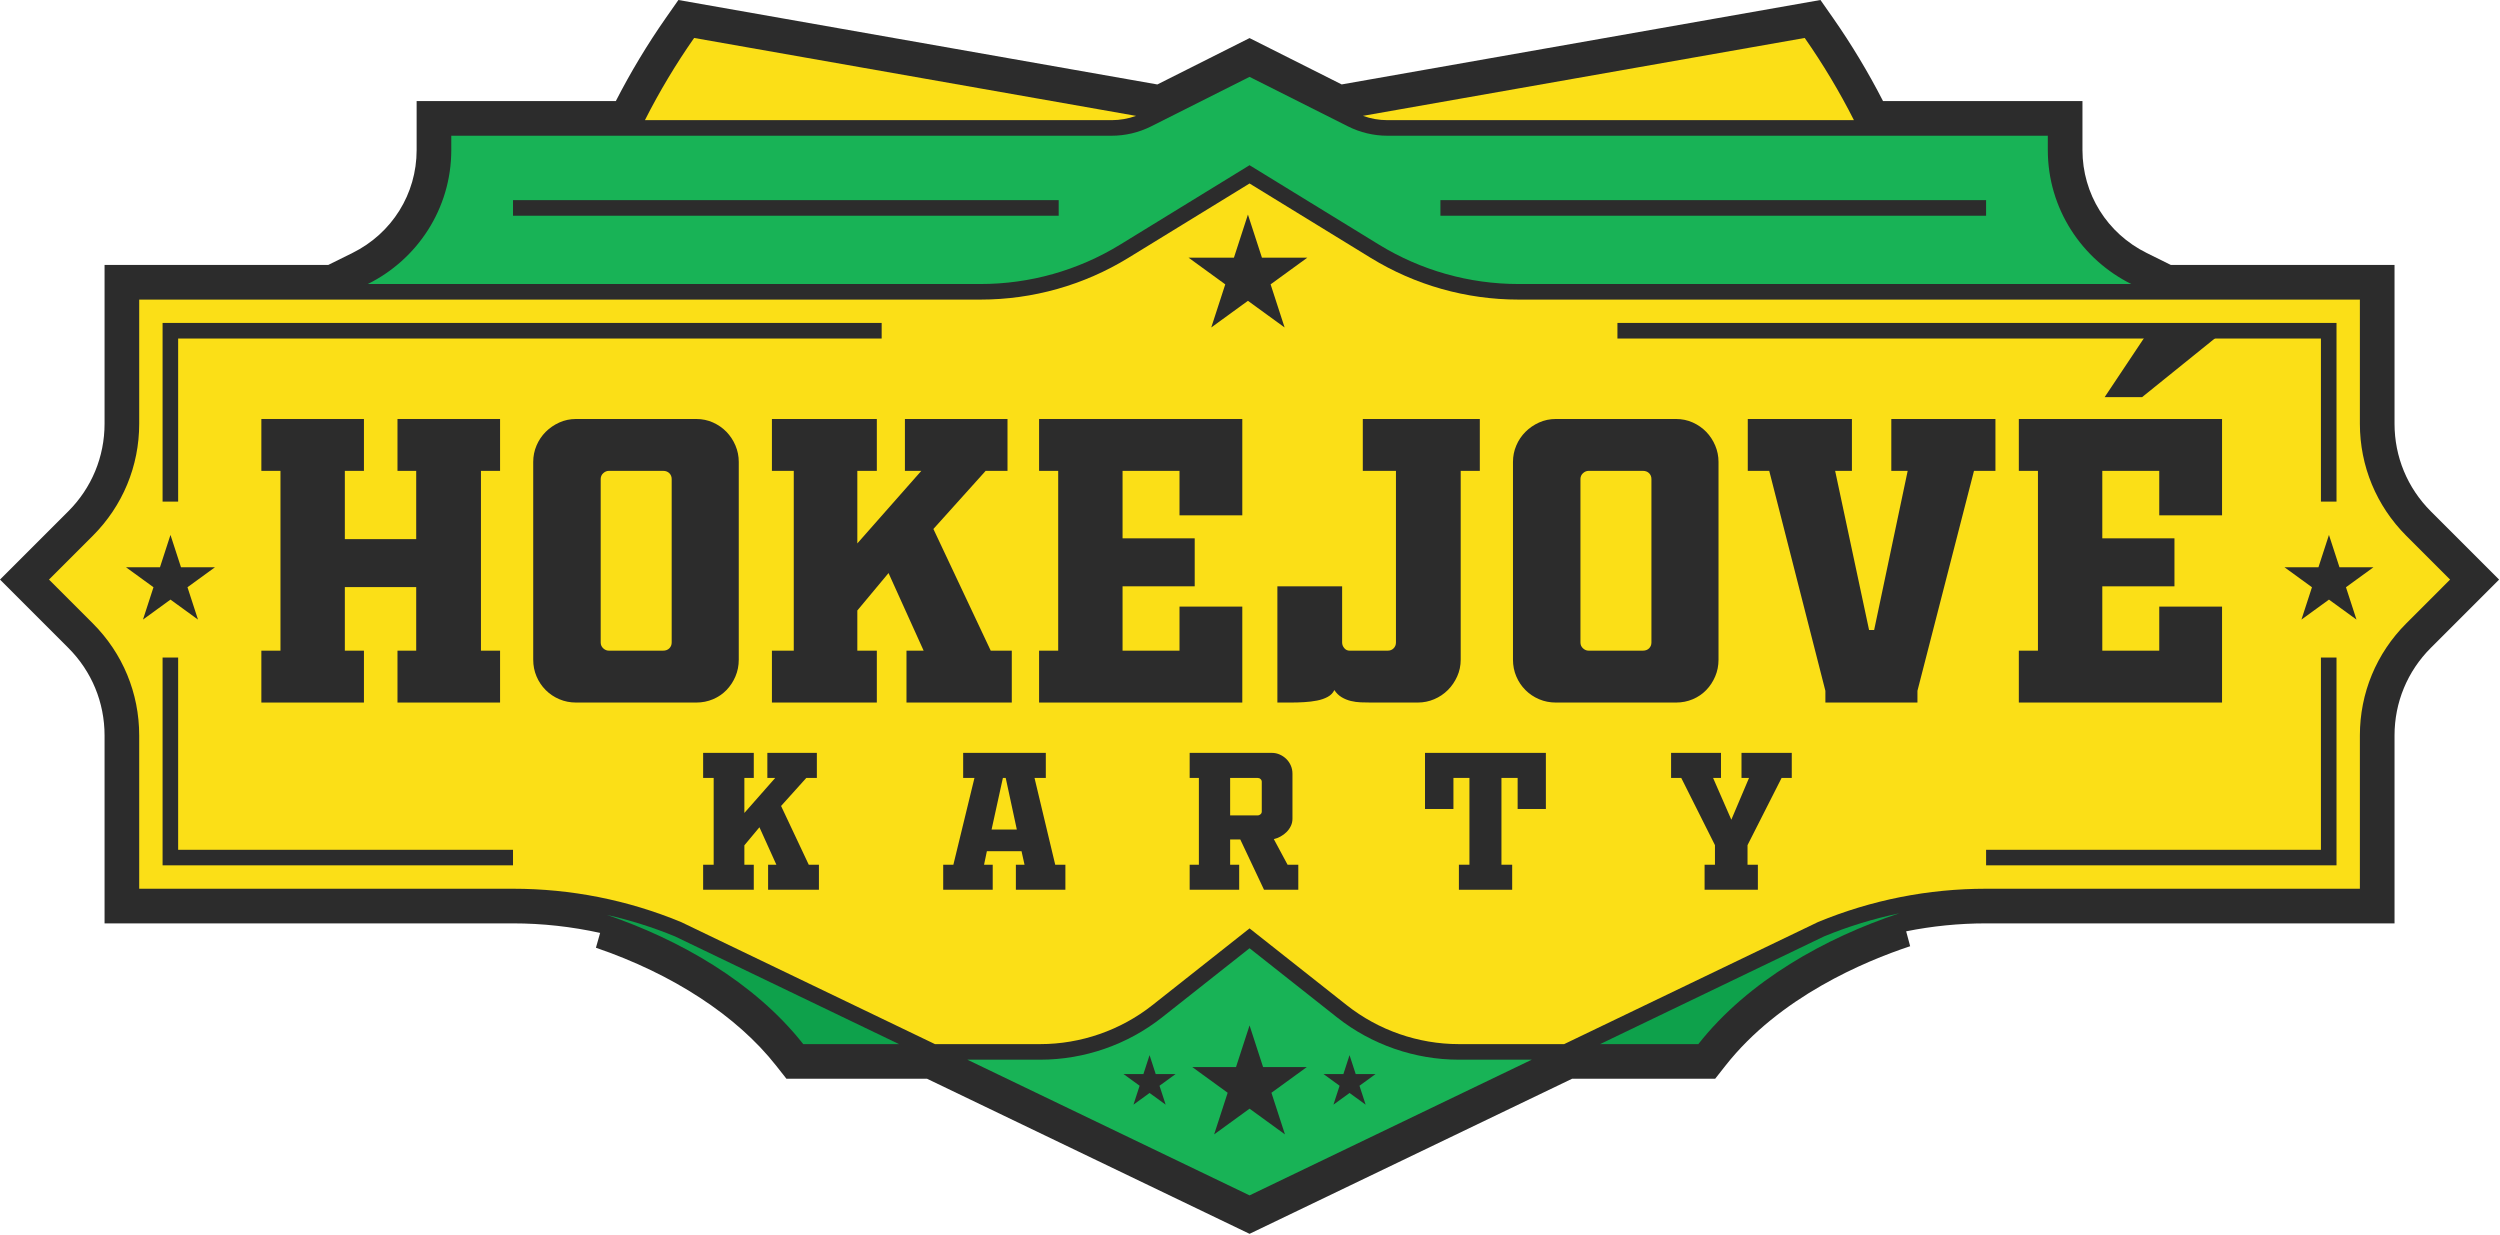
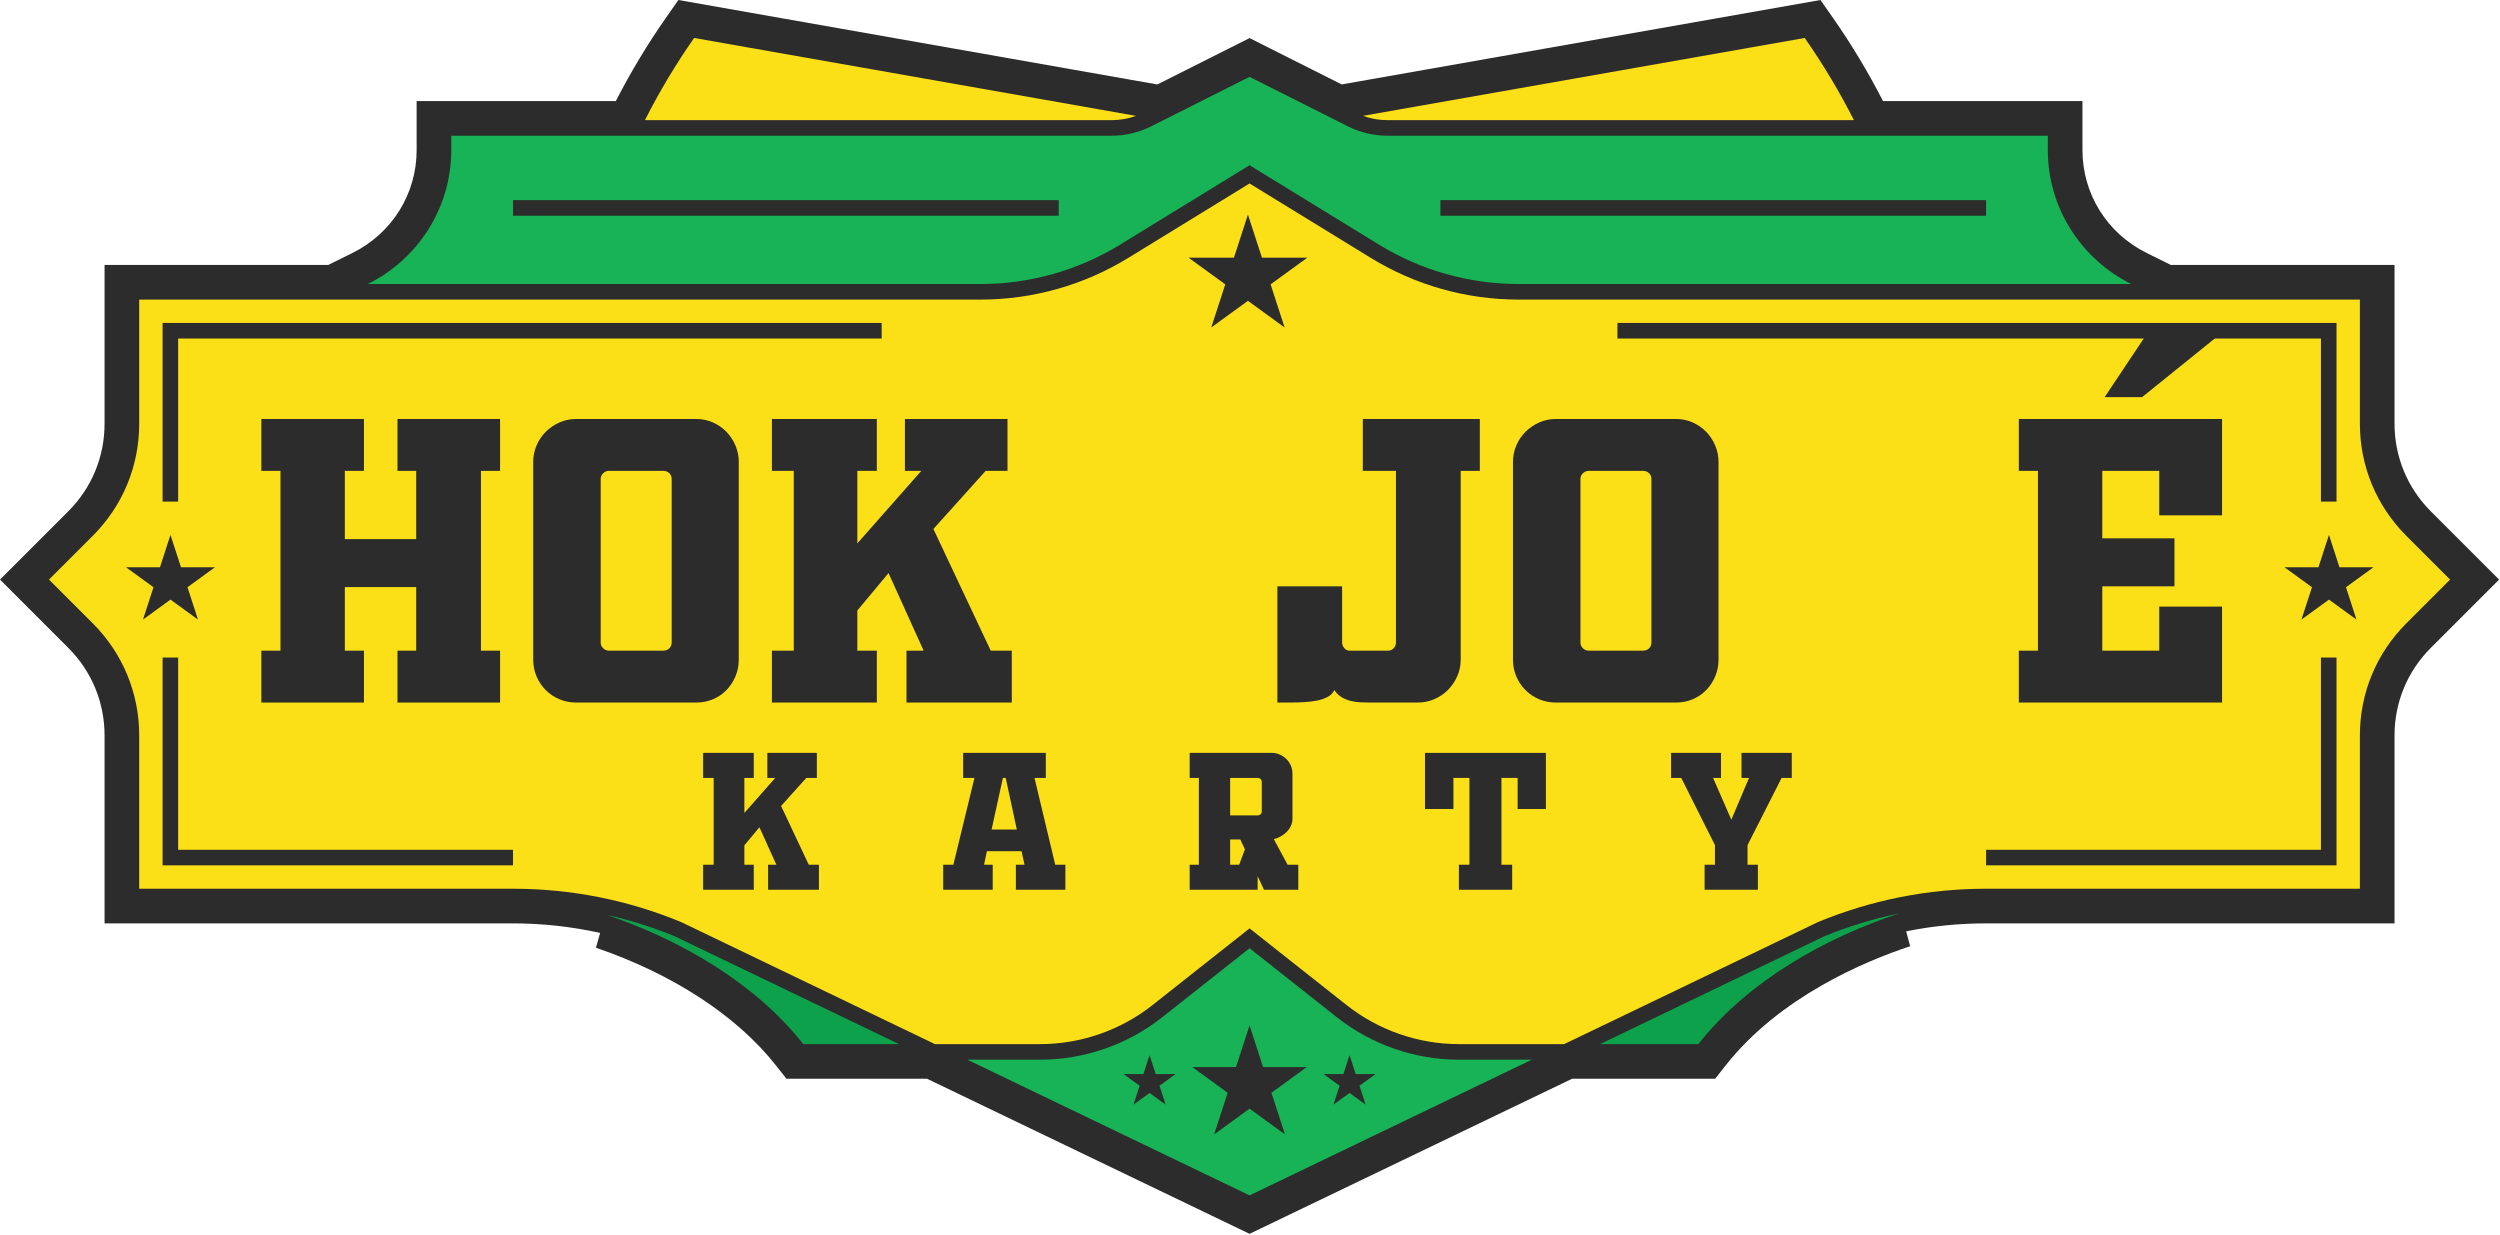
<svg xmlns="http://www.w3.org/2000/svg" width="257" height="127" viewBox="0 0 257 127" fill="none">
  <path d="M249.887 52.562C247.483 50.157 246.158 46.96 246.158 43.56V27.237H223.165L220.677 26.005C216.606 23.989 214.077 19.936 214.077 15.427V10.392H193.576C192.061 7.44 190.339 4.57 188.445 1.861L187.144 3.05176e-05L137.925 8.679L128.454 3.915L118.976 8.682L69.739 3.05176e-05L68.437 1.861C66.542 4.572 64.82 7.441 63.306 10.392H42.83V15.427C42.83 19.936 40.301 23.989 36.23 26.005L33.742 27.237H10.749V43.56C10.749 46.96 9.425 50.157 7.02 52.562L0 59.581L7.02 66.601C9.425 69.005 10.749 72.203 10.749 75.603V94.923H52.737C55.774 94.923 58.767 95.26 61.693 95.903L61.261 97.428C69.182 100.132 75.758 104.433 79.776 109.538L80.846 110.897H95.303L128.454 126.837L161.607 110.897H176.318L177.387 109.538C182.929 102.497 191.656 98.83 196.365 97.271L195.953 95.74C198.645 95.199 201.39 94.923 204.17 94.923H246.158V75.603C246.158 72.203 247.483 69.005 249.887 66.601L256.907 59.581L249.887 52.562Z" fill="#2C2C2C" />
  <path d="M62.411 94.057C69.807 96.583 77.538 100.938 82.574 107.335H92.418L69.38 96.258C67.108 95.322 64.779 94.595 62.411 94.057Z" fill="#0EA14B" />
  <path d="M164.488 107.335H174.588C179.736 100.795 187.701 96.388 195.245 93.889C192.617 94.438 190.038 95.223 187.526 96.257L164.488 107.335Z" fill="#0EA14B" />
  <path d="M52.737 20.577H108.833V22.178H52.737V20.577ZM148.074 20.577H204.17V22.178H148.074V20.577ZM115.155 25.145L128.454 16.983L141.753 25.145C146.073 27.796 151.035 29.197 156.102 29.197H219.097C214.022 26.684 210.515 21.464 210.515 15.427V13.953H142.622C141.223 13.953 139.824 13.621 138.574 12.992L128.454 7.902L118.333 12.992C117.084 13.621 115.684 13.953 114.286 13.953H46.392V15.427C46.392 21.464 42.886 26.684 37.81 29.197H100.805C105.873 29.197 110.835 27.796 115.155 25.145Z" fill="#18B356" />
  <path d="M190.584 12.352C189.094 9.41 187.403 6.588 185.526 3.902L140.109 11.91C140.913 12.2 141.767 12.352 142.622 12.352H190.584Z" fill="#FBDF17" />
  <path d="M116.788 11.913L71.356 3.902C69.479 6.587 67.788 9.409 66.298 12.352H114.286C115.136 12.352 115.987 12.2 116.788 11.913Z" fill="#FBDF17" />
  <path d="M241.165 60.368L242.245 63.693L239.417 61.639L236.589 63.693L237.67 60.368L234.842 58.313H238.337L239.417 54.989L240.497 58.313H243.993L241.165 60.368ZM240.194 88.959H204.17V87.358H238.592V67.596H240.194V88.959ZM166.272 34.803V33.2H240.194V51.568H238.592V34.803H166.272ZM132.058 33.664L128.287 30.924L124.517 33.664L125.957 29.232L122.186 26.491H126.847L128.287 22.058L129.728 26.491H134.389L130.618 29.232L132.058 33.664ZM90.635 34.803H18.314V51.568H16.713V33.2H90.635V34.803ZM52.737 88.959H16.713V67.596H18.314V87.358H52.737V88.959ZM12.95 58.313H16.445L17.525 54.989L18.605 58.313H22.101L19.273 60.368L20.353 63.693L17.525 61.639L14.698 63.693L15.778 60.368L12.95 58.313ZM247.368 55.081C244.291 52.002 242.596 47.91 242.596 43.559V30.798H156.102C150.739 30.798 145.487 29.316 140.915 26.511L128.453 18.862L115.992 26.509C111.42 29.315 106.168 30.798 100.805 30.798H14.31V43.559C14.31 47.911 12.615 52.002 9.538 55.081L5.037 59.581L9.538 64.082C12.615 67.159 14.31 71.251 14.31 75.603V91.362H52.737C58.694 91.362 64.507 92.513 70.012 94.785L70.054 94.805L96.114 107.335H106.941C111.104 107.335 115.196 105.913 118.463 103.332L128.453 95.438L138.444 103.332C141.711 105.913 145.803 107.335 149.966 107.335H160.795L186.894 94.785C192.4 92.513 198.213 91.362 204.17 91.362H242.596V75.603C242.596 71.251 244.291 67.159 247.368 64.082L251.869 59.581L247.368 55.081Z" fill="#FBDF17" />
  <path d="M140.387 113.56L138.733 112.358L137.078 113.56L137.71 111.615L136.056 110.413H138.101L138.733 108.468L139.365 110.413H141.409L139.755 111.615L140.387 113.56ZM132.094 116.616L128.454 113.971L124.813 116.616L126.204 112.337L122.564 109.692H127.063L128.454 105.412L129.844 109.692H134.344L130.703 112.337L132.094 116.616ZM119.829 113.56L118.175 112.358L116.52 113.56L117.152 111.615L115.498 110.413H117.543L118.175 108.468L118.806 110.413H120.851L119.197 111.615L119.829 113.56ZM149.966 108.936C145.444 108.936 141 107.393 137.451 104.589L128.454 97.479L119.456 104.589C115.907 107.393 111.463 108.936 106.941 108.936H99.445L128.454 122.885L157.464 108.936H149.966Z" fill="#18B356" />
  <path d="M51.407 66.889V72.222H40.862V66.889H42.786V60.353H35.449V66.889H37.413V72.222H26.868V66.889H28.833V48.405H26.868V43.072H37.413V48.405H35.449V55.422H42.786V48.405H40.862V43.072H51.407V48.405H49.442V66.889H51.407Z" fill="#2C2C2C" />
  <path d="M62.593 48.404C62.379 48.404 62.185 48.486 62.012 48.645C61.838 48.806 61.751 49.007 61.751 49.246V66.046C61.751 66.287 61.838 66.487 62.012 66.648C62.185 66.808 62.379 66.888 62.593 66.888H68.166C68.433 66.888 68.648 66.808 68.808 66.648C68.968 66.487 69.049 66.287 69.049 66.046V49.246C69.049 49.007 68.968 48.806 68.808 48.645C68.648 48.486 68.433 48.404 68.166 48.404H62.593ZM59.225 43.072H71.574C72.189 43.072 72.763 43.193 73.299 43.432C73.833 43.673 74.294 43.995 74.682 44.395C75.069 44.797 75.377 45.264 75.604 45.798C75.831 46.334 75.945 46.895 75.945 47.483V67.811C75.945 68.425 75.831 69.001 75.604 69.534C75.377 70.07 75.069 70.537 74.682 70.939C74.294 71.34 73.833 71.654 73.299 71.88C72.763 72.109 72.189 72.222 71.574 72.222H59.225C58.61 72.222 58.035 72.109 57.501 71.88C56.966 71.654 56.499 71.34 56.097 70.939C55.697 70.537 55.382 70.07 55.156 69.534C54.928 69.001 54.815 68.425 54.815 67.811V47.483C54.815 46.895 54.928 46.334 55.156 45.798C55.382 45.264 55.697 44.797 56.097 44.395C56.499 43.995 56.966 43.673 57.501 43.432C58.035 43.193 58.61 43.072 59.225 43.072Z" fill="#2C2C2C" />
  <path d="M103.571 43.072V48.405H101.325L95.953 54.379L101.847 66.889H104.012V72.221H93.186V66.889H94.95L91.341 58.91L88.133 62.759V66.889H90.138V72.221H79.353V66.889H81.599V48.405H79.353V43.072H90.138V48.405H88.133V55.863L94.71 48.405H93.025V43.072H103.571Z" fill="#2C2C2C" />
-   <path d="M108.783 66.889V48.405H106.818V43.072H127.708V52.976H121.253V48.405H115.399V55.341H122.816V60.273H115.399V66.889H121.253V62.358H127.708V72.222H106.818V66.889H108.783Z" fill="#2C2C2C" />
  <path d="M140.898 72.221C140.577 72.221 140.243 72.215 139.896 72.201C139.548 72.188 139.207 72.141 138.873 72.061C138.539 71.98 138.225 71.854 137.931 71.679C137.637 71.506 137.383 71.259 137.169 70.938C137.035 71.232 136.808 71.466 136.488 71.639C136.167 71.814 135.799 71.94 135.385 72.02C134.97 72.101 134.529 72.155 134.062 72.181C133.594 72.208 133.16 72.221 132.759 72.221H131.315V60.273H137.971V66.046C137.971 66.261 138.044 66.454 138.191 66.628C138.338 66.802 138.519 66.888 138.733 66.888H142.662C142.903 66.888 143.104 66.808 143.264 66.648C143.424 66.487 143.504 66.287 143.504 66.046V48.404H140.096V43.072H152.125V48.404H150.16V67.81C150.16 68.426 150.04 69 149.799 69.534C149.559 70.07 149.238 70.537 148.837 70.938C148.436 71.339 147.968 71.654 147.434 71.88C146.898 72.108 146.337 72.221 145.75 72.221H140.898Z" fill="#2C2C2C" />
  <path d="M163.312 48.404C163.098 48.404 162.904 48.486 162.731 48.645C162.556 48.806 162.47 49.007 162.47 49.246V66.046C162.47 66.287 162.556 66.487 162.731 66.648C162.904 66.808 163.098 66.888 163.312 66.888H168.885C169.152 66.888 169.367 66.808 169.527 66.648C169.687 66.487 169.767 66.287 169.767 66.046V49.246C169.767 49.007 169.687 48.806 169.527 48.645C169.367 48.486 169.152 48.404 168.885 48.404H163.312ZM159.944 43.072H172.293C172.908 43.072 173.483 43.193 174.018 43.432C174.552 43.673 175.013 43.995 175.401 44.395C175.788 44.797 176.095 45.264 176.323 45.798C176.55 46.334 176.664 46.895 176.664 47.483V67.811C176.664 68.425 176.55 69.001 176.323 69.534C176.095 70.07 175.788 70.537 175.401 70.939C175.013 71.34 174.552 71.654 174.018 71.88C173.483 72.109 172.908 72.222 172.293 72.222H159.944C159.329 72.222 158.754 72.109 158.22 71.88C157.685 71.654 157.217 71.34 156.817 70.939C156.416 70.537 156.101 70.07 155.875 69.534C155.647 69.001 155.534 68.425 155.534 67.811V47.483C155.534 46.895 155.647 46.334 155.875 45.798C156.101 45.264 156.416 44.797 156.817 44.395C157.217 43.995 157.685 43.673 158.22 43.432C158.754 43.193 159.329 43.072 159.944 43.072Z" fill="#2C2C2C" />
-   <path d="M187.65 72.221V71.018L181.877 48.404H179.671V43.072H190.377V48.404H188.652L192.14 64.763H192.662L196.11 48.404H194.426V43.072H205.131V48.404H202.926L197.113 71.018V72.221H187.65Z" fill="#2C2C2C" />
  <path d="M220.206 40.827H216.357L220.607 34.452H228.105L220.206 40.827ZM209.501 66.889V48.405H207.536V43.072H228.426V52.976H221.971V48.405H216.116V55.341H223.534V60.273H216.116V66.889H221.971V62.358H228.426V72.222H207.536V66.889H209.501Z" fill="#2C2C2C" />
  <path d="M83.973 77.396V79.97H82.889L80.295 82.854L83.14 88.893H84.186V91.467H78.96V88.893H79.811L78.07 85.042L76.521 86.899V88.893H77.489V91.467H72.282V88.893H73.366V79.97H72.282V77.396H77.489V79.97H76.521V83.57L79.695 79.97H78.883V77.396H83.973Z" fill="#2C2C2C" />
  <path d="M101.935 85.274H104.529L103.387 79.971H103.097L101.935 85.274ZM107.51 77.397V79.971H106.348L108.477 88.894H109.522V91.468H104.432V88.894H105.322L105.013 87.5H101.451L101.161 88.894H102.051V91.468H96.961V88.894H98.006L100.174 79.971H99.013V77.397H107.51Z" fill="#2C2C2C" />
-   <path d="M129.284 83.822C129.4 83.822 129.5 83.783 129.584 83.706C129.668 83.629 129.71 83.538 129.71 83.435V80.377C129.71 80.261 129.668 80.164 129.584 80.087C129.5 80.009 129.4 79.97 129.284 79.97H126.458V83.822H129.284ZM127.388 88.893V91.468H122.297V88.893H123.245V79.97H122.297V77.396H130.755C131.039 77.396 131.31 77.454 131.568 77.571C131.826 77.687 132.052 77.842 132.245 78.035C132.439 78.228 132.591 78.454 132.701 78.712C132.81 78.97 132.865 79.241 132.865 79.525V84.171C132.865 84.429 132.81 84.674 132.701 84.906C132.591 85.138 132.446 85.345 132.265 85.526C132.084 85.706 131.878 85.861 131.645 85.99C131.413 86.119 131.181 86.21 130.949 86.261L132.362 88.893H133.465V91.468H129.942L127.503 86.3H126.458V88.893H127.388Z" fill="#2C2C2C" />
+   <path d="M129.284 83.822C129.4 83.822 129.5 83.783 129.584 83.706C129.668 83.629 129.71 83.538 129.71 83.435V80.377C129.71 80.261 129.668 80.164 129.584 80.087C129.5 80.009 129.4 79.97 129.284 79.97H126.458V83.822H129.284ZV91.468H122.297V88.893H123.245V79.97H122.297V77.396H130.755C131.039 77.396 131.31 77.454 131.568 77.571C131.826 77.687 132.052 77.842 132.245 78.035C132.439 78.228 132.591 78.454 132.701 78.712C132.81 78.97 132.865 79.241 132.865 79.525V84.171C132.865 84.429 132.81 84.674 132.701 84.906C132.591 85.138 132.446 85.345 132.265 85.526C132.084 85.706 131.878 85.861 131.645 85.99C131.413 86.119 131.181 86.21 130.949 86.261L132.362 88.893H133.465V91.468H129.942L127.503 86.3H126.458V88.893H127.388Z" fill="#2C2C2C" />
  <path d="M149.413 79.97V83.164H146.491V77.396H158.916V83.164H156.013V79.97H154.349V88.893H155.452V91.467H149.975V88.893H151.059V79.97H149.413Z" fill="#2C2C2C" />
  <path d="M180.71 88.893V91.467H175.232V88.893H176.298V86.88L172.833 79.97H171.787V77.396H176.917V79.97H176.104L177.981 84.267L179.801 79.97H179.026V77.396H184.194V79.97H183.149L179.646 86.88V88.893H180.71Z" fill="#2C2C2C" />
</svg>